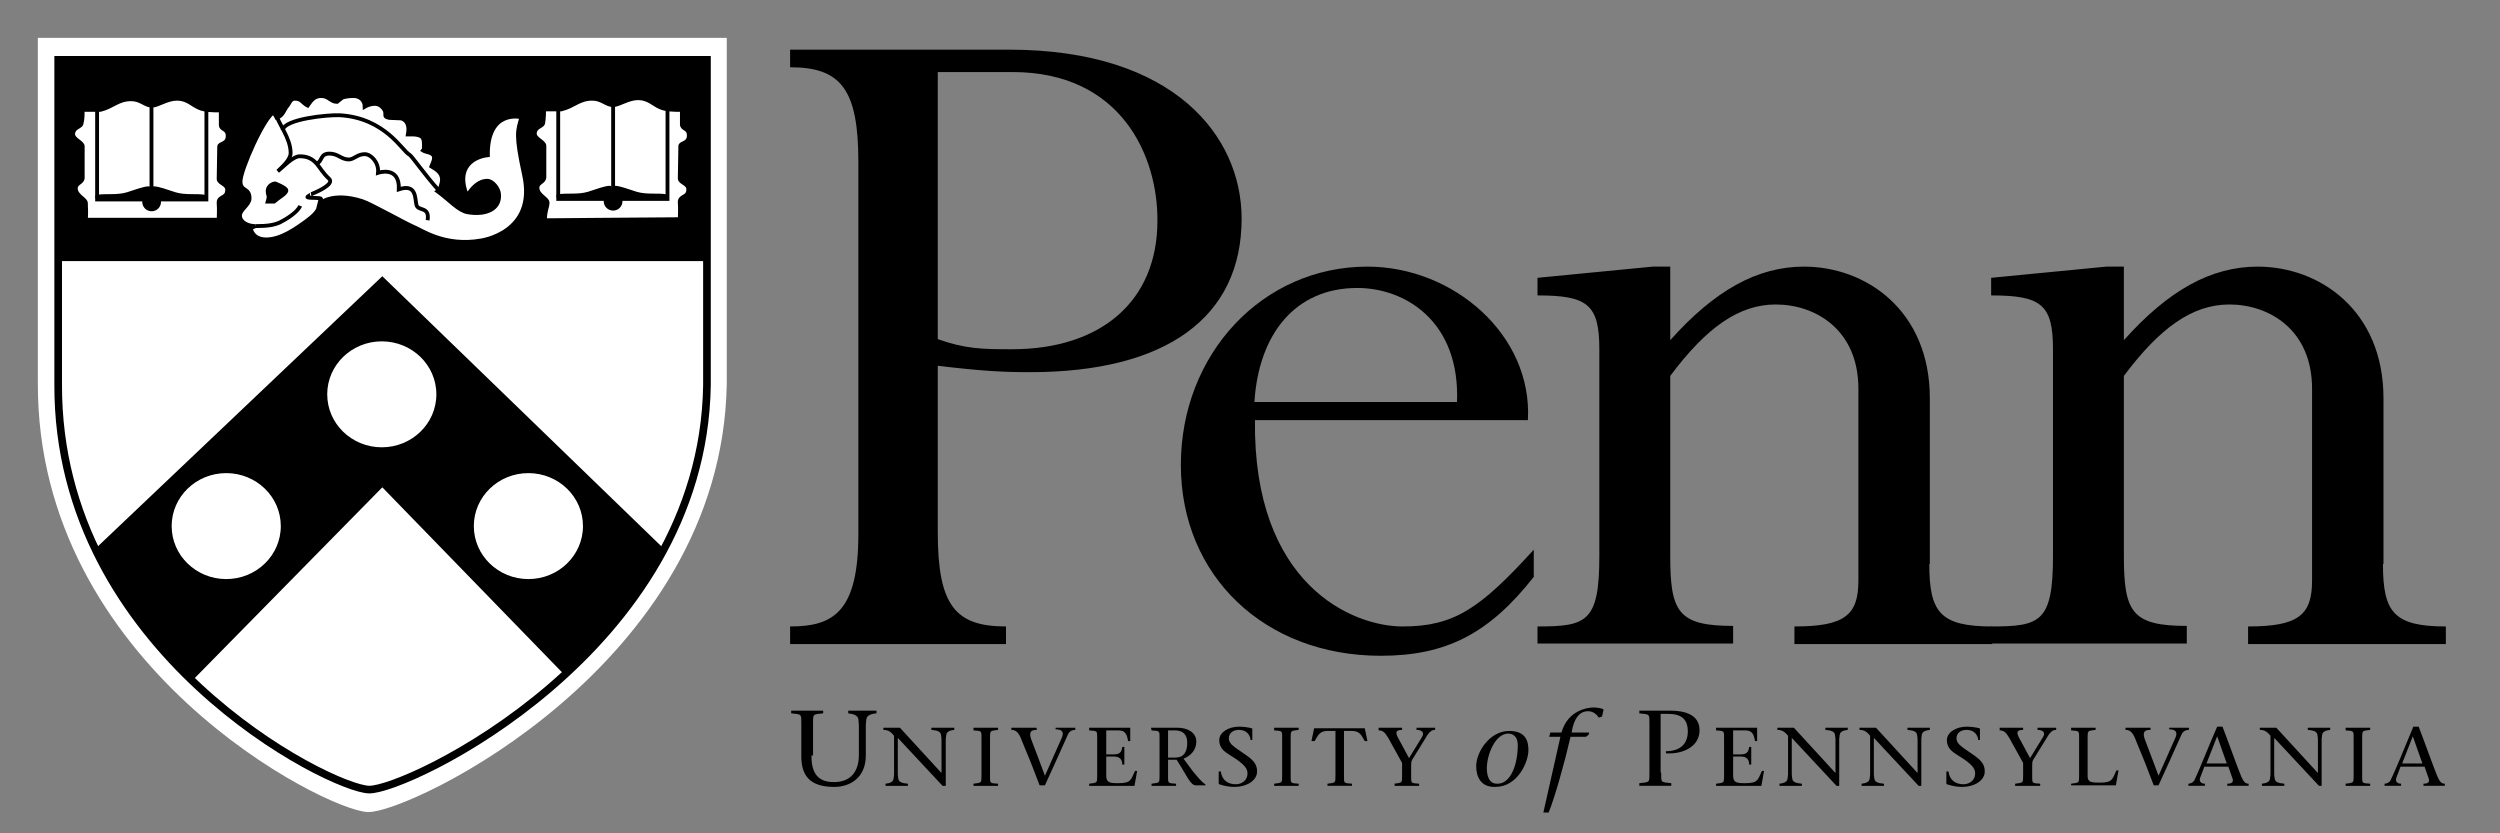
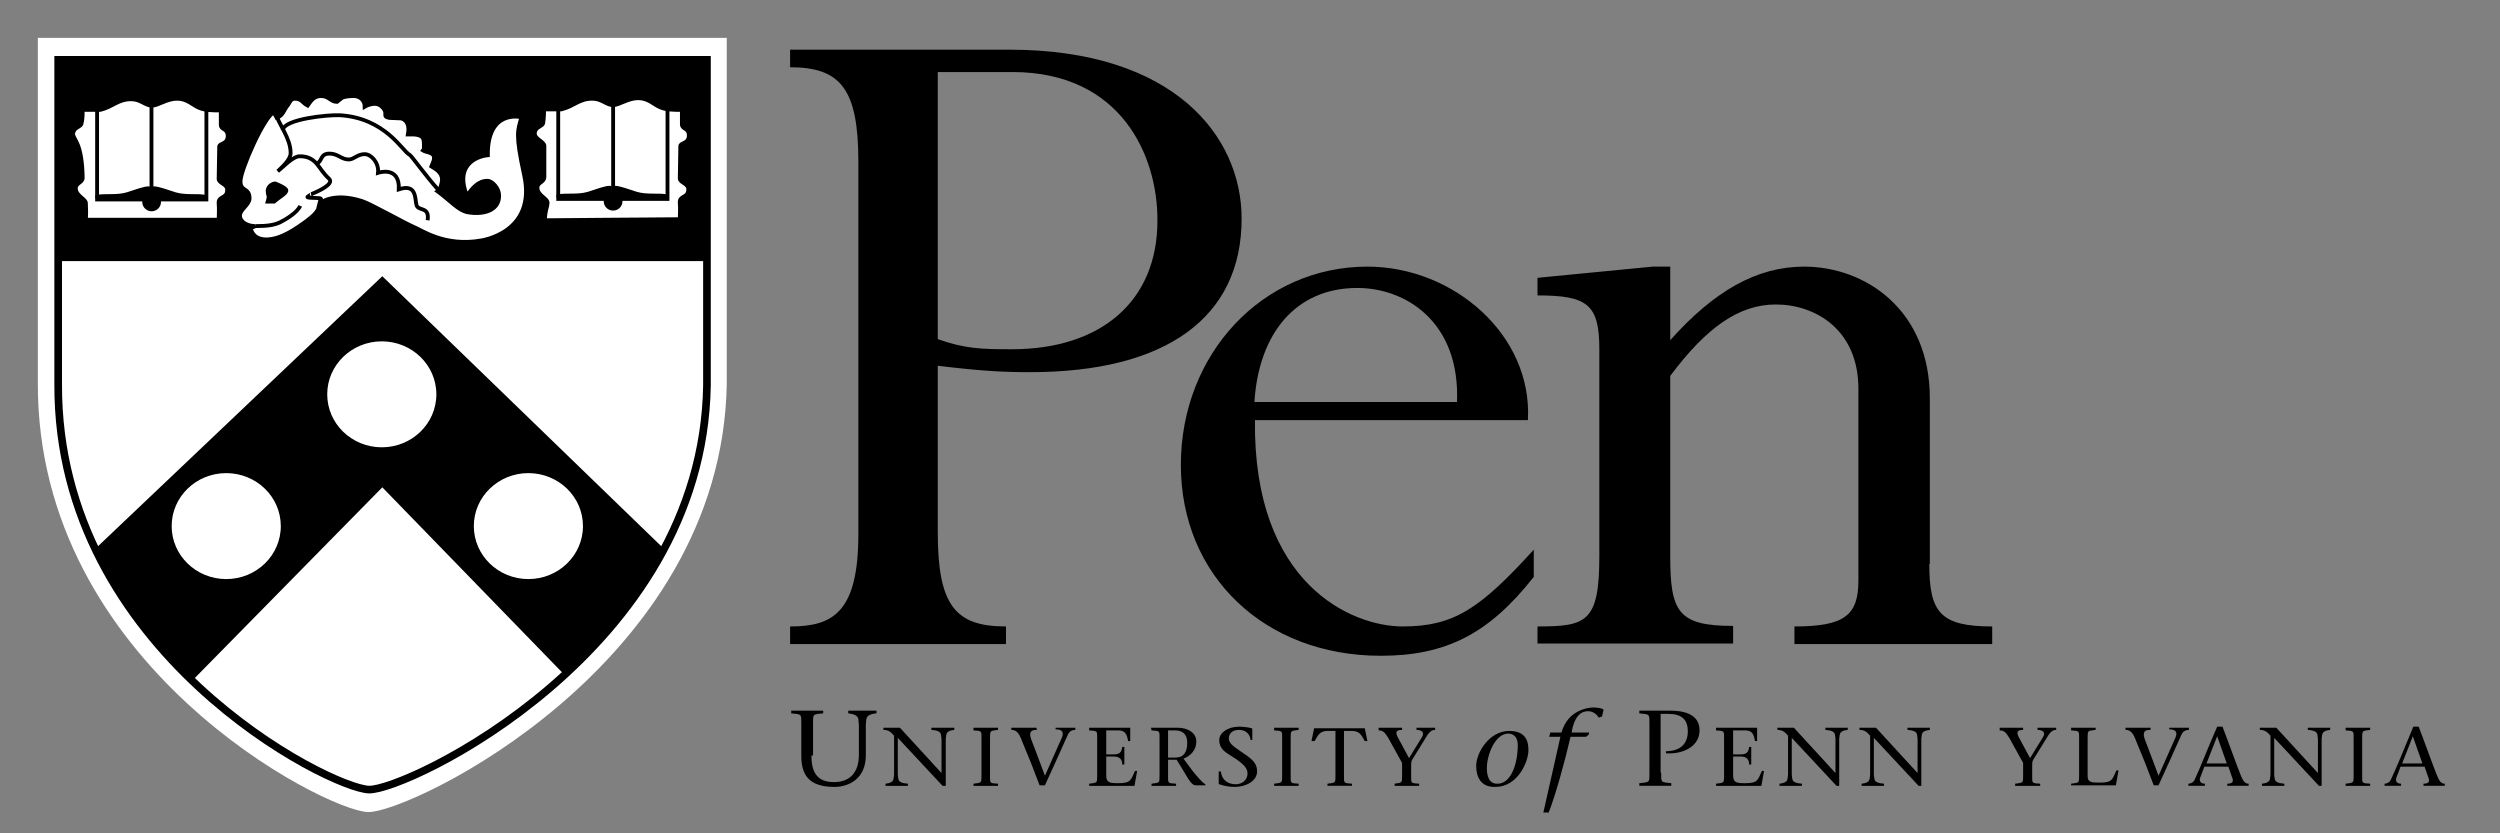
<svg xmlns="http://www.w3.org/2000/svg" width="120" height="40" viewBox="0 0 120 40" fill="none">
  <rect x="0" y="0" width="120" height="40" fill="#808080" stroke="none" />
  <path d="M45.013 25.541C45.013 29.072 45.858 30.07 48.288 30.07V30.914H37.925V30.07C39.947 30.07 41.201 29.43 41.201 25.643V7.757C41.201 4.277 40.356 3.228 37.925 3.228V2.384H48.442C56.374 2.384 59.598 6.555 59.598 10.495C59.598 15.229 55.99 17.864 49.44 17.864C48.186 17.864 47.137 17.813 45.013 17.557V25.541ZM45.013 16.278C46.318 16.739 47.086 16.764 48.57 16.764C52.843 16.764 55.556 14.461 55.556 10.598C55.581 7.553 53.867 3.458 48.596 3.458H45.013V16.278Z" fill="black" />
  <path d="M60.238 20.142C60.136 28.074 64.921 30.07 67.326 30.07C69.782 30.07 71.036 29.226 73.621 26.385V27.69C71.471 30.428 69.398 31.477 66.277 31.477C60.699 31.477 56.681 27.639 56.681 22.317C56.681 16.994 60.596 12.798 65.637 12.798C69.757 12.798 73.569 16.073 73.339 20.167H60.238V20.142ZM69.936 19.297C70.089 15.408 67.428 13.822 65.151 13.822C62.183 13.822 60.417 16.022 60.212 19.297H69.936Z" fill="black" />
  <path d="M92.607 27.076C92.607 29.379 93.118 30.07 95.626 30.07V30.914H86.133V30.07C88.538 30.07 89.203 29.532 89.203 27.869V18.658C89.203 15.818 87.131 14.615 85.237 14.615C83.472 14.615 81.911 15.715 80.171 18.044V26.667C80.171 29.353 80.529 30.044 83.19 30.044V30.889H73.8V30.07C76.154 30.07 76.768 29.865 76.768 26.692V16.764C76.768 14.615 76.205 14.18 73.8 14.18V13.335L79.326 12.798H80.171V16.329C82.295 13.95 84.342 12.798 86.594 12.798C89.562 12.798 92.632 14.896 92.632 19.118V27.076H92.607Z" fill="black" />
-   <path d="M114.382 27.076C114.382 29.379 114.894 30.07 117.401 30.07V30.914H107.908V30.07C110.313 30.07 110.979 29.532 110.979 27.869V18.658C110.979 15.818 108.906 14.615 107.013 14.615C105.247 14.615 103.686 15.715 101.946 18.044V26.667C101.946 29.353 102.304 30.044 104.966 30.044V30.889H95.575V30.07C97.929 30.07 98.543 29.865 98.543 26.692V16.764C98.543 14.615 97.98 14.18 95.575 14.18V13.335L101.102 12.798H101.946V16.329C104.07 13.95 106.117 12.798 108.369 12.798C111.337 12.798 114.407 14.896 114.407 19.118V27.076H114.382Z" fill="black" />
  <path d="M38.949 36.262C38.949 36.978 39.154 37.541 40.024 37.541C40.817 37.541 41.226 37.055 41.226 36.236V34.803C41.226 34.701 41.201 34.599 41.201 34.522C41.175 34.343 40.97 34.266 40.715 34.24V34.112H42.071V34.24C41.789 34.266 41.61 34.343 41.584 34.522C41.584 34.599 41.559 34.701 41.559 34.803V36.262C41.559 37.362 40.766 37.772 40.049 37.772C38.846 37.772 38.463 37.209 38.463 36.288V34.752C38.463 34.266 38.488 34.292 37.977 34.24V34.112H39.512V34.24C39 34.292 39.026 34.266 39.026 34.752V36.262H38.949Z" fill="black" />
  <path d="M45.244 37.721C44.553 36.978 43.811 36.185 43.094 35.418V37.183C43.094 37.26 43.12 37.337 43.12 37.388C43.145 37.541 43.299 37.593 43.58 37.618V37.721H42.506V37.618C42.71 37.593 42.864 37.541 42.889 37.388C42.889 37.337 42.915 37.26 42.915 37.183V35.315C42.787 35.162 42.659 35.034 42.403 35.034V34.931H43.197C43.862 35.648 44.527 36.39 45.192 37.106V35.469C45.192 35.392 45.167 35.315 45.167 35.264C45.141 35.111 44.988 35.059 44.706 35.034V34.931H45.806V35.034C45.602 35.059 45.448 35.111 45.423 35.264C45.423 35.315 45.397 35.392 45.397 35.469V37.721H45.244Z" fill="black" />
  <path d="M47.521 37.234C47.521 37.593 47.495 37.593 47.905 37.618V37.721H46.728V37.618C47.111 37.567 47.111 37.593 47.111 37.234V35.443C47.111 35.085 47.137 35.085 46.728 35.059V34.931H47.905V35.034C47.521 35.085 47.521 35.059 47.521 35.418V37.234Z" fill="black" />
  <path d="M49.773 35.034C49.542 35.034 49.363 35.085 49.491 35.469C49.67 35.929 49.926 36.62 50.157 37.234C50.438 36.62 50.694 36.006 50.975 35.392C51.078 35.136 50.975 35.008 50.668 35.008V34.931H51.615V35.034C51.487 35.034 51.334 35.085 51.257 35.264C50.898 36.083 50.515 36.902 50.157 37.695H49.901C49.645 37.004 49.338 36.236 49.056 35.571C48.903 35.136 48.749 35.034 48.544 35.034V34.931H49.747L49.773 35.034Z" fill="black" />
  <path d="M52.28 37.618C52.664 37.567 52.664 37.593 52.664 37.234V35.443C52.664 35.085 52.69 35.085 52.28 35.059V34.931H54.251V35.571H54.148C54.097 35.264 54.02 35.059 53.688 35.059H53.099V36.211H53.457C53.739 36.211 53.841 36.108 53.867 35.853H53.969V36.697H53.867C53.867 36.467 53.764 36.313 53.457 36.313H53.099V37.234C53.099 37.567 53.278 37.593 53.662 37.593C54.302 37.593 54.276 37.439 54.481 37.004H54.583L54.455 37.721H52.28V37.618Z" fill="black" />
  <path d="M55.248 34.931H56.528C56.963 34.931 57.423 35.136 57.423 35.597C57.423 36.006 57.142 36.288 56.809 36.416L57.244 37.004C57.475 37.285 57.705 37.567 57.858 37.644V37.695H57.398C57.142 37.695 56.988 37.26 56.477 36.467H56.067V37.234C56.067 37.593 56.042 37.593 56.451 37.618V37.721H55.274V37.618C55.658 37.567 55.658 37.593 55.658 37.234V35.443C55.658 35.085 55.683 35.085 55.274 35.059L55.248 34.931ZM56.067 36.364H56.425C56.809 36.364 56.988 36.108 56.988 35.648C56.988 35.213 56.733 35.059 56.4 35.059H56.067V36.364Z" fill="black" />
  <path d="M60.033 35.545C60.008 35.264 59.829 35.034 59.47 35.034C59.215 35.034 58.984 35.162 58.984 35.443C58.984 35.724 59.291 35.878 59.726 36.185C60.187 36.492 60.34 36.697 60.34 37.029C60.34 37.49 59.803 37.772 59.266 37.772C58.984 37.772 58.754 37.72 58.524 37.644C58.498 37.644 58.498 37.618 58.498 37.592V37.029H58.6C58.652 37.465 58.959 37.644 59.317 37.644C59.624 37.644 59.88 37.439 59.88 37.132C59.88 36.876 59.726 36.671 59.061 36.262C58.831 36.108 58.524 35.955 58.524 35.52C58.524 35.162 58.959 34.88 59.47 34.88C59.65 34.88 59.905 34.906 60.084 34.957C60.11 34.957 60.11 34.983 60.11 35.008V35.52H60.033V35.545Z" fill="black" />
  <path d="M61.952 37.234C61.952 37.593 61.927 37.593 62.336 37.618V37.721H61.159V37.618C61.543 37.567 61.543 37.593 61.543 37.234V35.443C61.543 35.085 61.569 35.085 61.159 35.059V34.931H62.336V35.034C61.952 35.085 61.952 35.059 61.952 35.418V37.234Z" fill="black" />
  <path d="M64.511 37.234C64.511 37.592 64.486 37.592 64.895 37.618V37.72H63.718V37.618C64.102 37.567 64.102 37.592 64.102 37.234V35.085H63.718C63.334 35.085 63.257 35.315 63.104 35.571H62.95L63.078 34.957H65.509L65.637 35.571H65.509C65.356 35.315 65.279 35.085 64.895 35.085H64.511V37.234Z" fill="black" />
  <path d="M66.916 37.618C67.3 37.567 67.3 37.593 67.3 37.234V36.62L66.635 35.418C66.481 35.162 66.379 35.059 66.174 35.059V34.931H67.3V35.034C66.968 35.034 66.993 35.187 67.096 35.392L67.633 36.39L68.247 35.392C68.4 35.162 68.247 35.034 67.991 35.034V34.931H68.887V35.034C68.759 35.034 68.656 35.085 68.528 35.264L67.786 36.467C67.735 36.543 67.735 36.646 67.735 36.748V37.234C67.735 37.593 67.71 37.593 68.119 37.618V37.721H66.942V37.618H66.916Z" fill="black" />
  <path d="M70.857 36.773C70.857 36.108 71.497 35.085 72.443 35.085C73.211 35.085 73.365 35.545 73.365 36.006C73.365 36.569 72.853 37.771 71.778 37.771C71.062 37.797 70.857 37.26 70.857 36.773ZM72.853 35.776C72.853 35.238 72.495 35.213 72.392 35.213C71.778 35.213 71.369 36.211 71.369 36.876C71.369 37.132 71.42 37.618 71.855 37.618C72.52 37.644 72.853 36.671 72.853 35.776Z" fill="black" />
  <path d="M76.256 35.264L76.128 35.366H75.386C75.105 36.594 74.644 38.232 74.337 39H74.081L74.9 35.366H74.362L74.414 35.162H74.951C75.258 34.061 76.256 33.959 76.486 33.959C76.614 33.959 76.896 33.985 76.972 34.061L76.896 34.394L76.742 34.445C76.665 34.317 76.486 34.138 76.23 34.138C75.898 34.138 75.642 34.343 75.488 34.906L75.437 35.162H76.281L76.256 35.264Z" fill="black" />
  <path d="M79.736 37.081C79.736 37.567 79.71 37.541 80.222 37.593V37.72H78.687V37.593C79.199 37.541 79.173 37.567 79.173 37.081V34.752C79.173 34.266 79.199 34.292 78.687 34.24V34.112H80.171C81.118 34.112 81.578 34.445 81.578 35.059C81.578 35.801 80.836 36.211 79.966 36.16V36.057C80.683 36.057 81.015 35.673 81.015 35.111C81.015 34.522 80.708 34.266 80.069 34.266H79.71V37.081H79.736Z" fill="black" />
  <path d="M82.371 37.618C82.755 37.567 82.755 37.593 82.755 37.234V35.443C82.755 35.085 82.781 35.085 82.371 35.059V34.931H84.342V35.571H84.239C84.188 35.264 84.112 35.059 83.779 35.059H83.19V36.211H83.549C83.83 36.211 83.932 36.108 83.958 35.853H84.06V36.697H83.958C83.958 36.467 83.856 36.313 83.549 36.313H83.19V37.234C83.19 37.567 83.369 37.593 83.753 37.593C84.393 37.593 84.367 37.439 84.572 37.004H84.674L84.546 37.721H82.371V37.618Z" fill="black" />
  <path d="M88.154 37.721C87.463 36.978 86.721 36.185 86.005 35.418V37.183C86.005 37.26 86.031 37.337 86.031 37.388C86.056 37.541 86.21 37.593 86.491 37.618V37.721H85.416V37.618C85.621 37.593 85.775 37.541 85.8 37.388C85.8 37.337 85.826 37.26 85.826 37.183V35.315C85.698 35.162 85.57 35.034 85.314 35.034V34.931H86.107C86.773 35.648 87.438 36.39 88.103 37.106V35.469C88.103 35.392 88.078 35.315 88.078 35.264C88.052 35.111 87.898 35.059 87.617 35.034V34.931H88.692V35.034C88.487 35.059 88.334 35.111 88.308 35.264C88.308 35.315 88.282 35.392 88.282 35.469V37.721H88.154Z" fill="black" />
  <path d="M92.095 37.721C91.404 36.978 90.662 36.185 89.945 35.418V37.183C89.945 37.26 89.971 37.337 89.971 37.388C89.997 37.541 90.15 37.593 90.432 37.618V37.721H89.357V37.618C89.562 37.593 89.715 37.541 89.741 37.388C89.741 37.337 89.766 37.26 89.766 37.183V35.315C89.638 35.162 89.51 35.034 89.255 35.034V34.931H90.048C90.713 35.648 91.378 36.39 92.044 37.106V35.469C92.044 35.392 92.018 35.315 92.018 35.264C91.993 35.111 91.839 35.059 91.558 35.034V34.931H92.632V35.034C92.427 35.059 92.274 35.111 92.248 35.264C92.248 35.315 92.223 35.392 92.223 35.469V37.721H92.095Z" fill="black" />
-   <path d="M94.961 35.545C94.935 35.264 94.756 35.034 94.398 35.034C94.142 35.034 93.912 35.162 93.912 35.443C93.912 35.724 94.219 35.878 94.654 36.185C95.114 36.492 95.268 36.697 95.268 37.029C95.268 37.49 94.731 37.772 94.193 37.772C93.912 37.772 93.681 37.72 93.451 37.644C93.425 37.644 93.425 37.618 93.425 37.592V37.029H93.528C93.579 37.465 93.886 37.644 94.244 37.644C94.551 37.644 94.807 37.439 94.807 37.132C94.807 36.876 94.654 36.671 93.988 36.262C93.758 36.108 93.451 35.955 93.451 35.52C93.451 35.162 93.886 34.88 94.398 34.88C94.577 34.88 94.833 34.906 95.012 34.957C95.037 34.957 95.037 34.983 95.037 35.008V35.52H94.961V35.545Z" fill="black" />
  <path d="M96.726 37.618C97.11 37.567 97.11 37.593 97.11 37.234V36.62L96.445 35.418C96.291 35.162 96.189 35.059 95.984 35.059V34.931H97.11V35.034C96.778 35.034 96.803 35.187 96.905 35.392L97.443 36.39L98.057 35.392C98.21 35.162 98.057 35.034 97.801 35.034V34.931H98.697V35.034C98.569 35.034 98.466 35.085 98.338 35.264L97.596 36.467C97.545 36.543 97.545 36.646 97.545 36.748V37.234C97.545 37.593 97.519 37.593 97.929 37.618V37.721H96.726V37.618Z" fill="black" />
  <path d="M99.413 37.618C99.797 37.567 99.797 37.593 99.797 37.234V35.443C99.797 35.085 99.822 35.085 99.413 35.059V34.931H100.59V35.034C100.206 35.085 100.206 35.059 100.206 35.418V37.26C100.206 37.541 100.385 37.567 100.769 37.567C101.409 37.567 101.383 37.413 101.588 36.978H101.69L101.562 37.695H99.413V37.618Z" fill="black" />
  <path d="M103.226 35.034C102.995 35.034 102.816 35.085 102.944 35.469C103.123 35.929 103.379 36.62 103.609 37.234C103.891 36.62 104.147 36.006 104.428 35.392C104.531 35.136 104.428 35.008 104.121 35.008V34.931H105.068V35.034C104.94 35.034 104.786 35.085 104.71 35.264C104.351 36.083 103.968 36.902 103.609 37.695H103.379C103.123 37.004 102.816 36.236 102.535 35.571C102.381 35.136 102.228 35.034 102.023 35.034V34.931H103.226V35.034Z" fill="black" />
  <path d="M105.81 36.799L105.605 37.337C105.554 37.49 105.631 37.618 105.836 37.618V37.72H105.042V37.618C105.17 37.618 105.298 37.541 105.349 37.413C105.528 37.055 106.04 35.75 106.424 34.88H106.68C106.987 35.673 107.422 36.902 107.575 37.26C107.678 37.49 107.755 37.618 107.934 37.618V37.72H106.91V37.618C107.192 37.618 107.217 37.49 107.14 37.311L106.961 36.799H105.81ZM106.885 36.646L106.424 35.341L105.912 36.646H106.885Z" fill="black" />
  <path d="M111.311 37.721C110.62 36.978 109.878 36.185 109.162 35.418V37.183C109.162 37.26 109.188 37.337 109.188 37.388C109.213 37.541 109.367 37.593 109.648 37.618V37.721H108.573V37.618C108.778 37.593 108.932 37.541 108.957 37.388C108.957 37.337 108.983 37.26 108.983 37.183V35.315C108.855 35.162 108.727 35.034 108.471 35.034V34.931H109.264C109.93 35.648 110.595 36.39 111.26 37.106V35.469C111.26 35.392 111.235 35.315 111.235 35.264C111.209 35.111 111.055 35.059 110.774 35.034V34.931H111.849V35.034C111.644 35.059 111.49 35.111 111.465 35.264C111.465 35.315 111.439 35.392 111.439 35.469V37.721H111.311Z" fill="black" />
  <path d="M113.384 37.234C113.384 37.593 113.358 37.593 113.768 37.618V37.721H112.591V37.618C112.975 37.567 112.975 37.593 112.975 37.234V35.443C112.975 35.085 113 35.085 112.591 35.059V34.931H113.768V35.034C113.384 35.085 113.384 35.059 113.384 35.418V37.234Z" fill="black" />
  <path d="M115.226 36.799L115.022 37.337C114.97 37.49 115.047 37.618 115.252 37.618V37.72H114.459V37.618C114.587 37.618 114.714 37.541 114.766 37.413C114.945 37.055 115.482 35.75 115.84 34.88H116.096C116.403 35.673 116.838 36.902 116.992 37.26C117.094 37.49 117.171 37.618 117.35 37.618V37.72H116.327V37.618C116.608 37.618 116.634 37.49 116.557 37.311L116.378 36.799H115.226ZM116.275 36.646L115.815 35.341L115.303 36.646H116.275Z" fill="black" />
  <path d="M2 2H34.701C34.701 2 34.701 18.146 34.701 18.427C34.471 31.81 19.553 38.846 17.66 38.795C15.715 38.718 1.949 31.835 2 18.376C2 18.12 2 2 2 2Z" fill="white" stroke="white" stroke-width="0.367" />
  <path d="M2.793 2.87H33.934C33.934 2.87 33.934 18.248 33.934 18.504C33.729 31.247 19.502 37.951 17.711 37.9C15.843 37.823 2.742 31.273 2.793 18.453C2.793 18.223 2.793 2.87 2.793 2.87Z" fill="white" />
  <path d="M2.793 12.389C2.845 12.44 2.793 2.896 2.793 2.896H33.908C33.908 2.896 33.908 8.013 33.908 12.389H2.793Z" fill="black" />
  <path d="M4.533 26.308C5.736 28.842 7.22 30.863 9.293 32.603L18.351 23.391L27.076 32.373C28.867 30.71 30.633 28.714 31.887 26.36L18.351 13.259L4.61 26.308H4.533Z" fill="black" />
  <path d="M2.793 12.44H33.908" stroke="black" stroke-width="0.185" />
  <path d="M26.104 5.25H26.948C27.562 5.096 27.793 4.738 28.432 4.738C28.893 4.738 29.098 5.045 29.43 5.045C29.712 5.045 30.147 4.712 30.633 4.712C31.119 4.712 31.375 5.019 31.682 5.147C31.963 5.275 32.347 5.275 32.731 5.275C32.731 5.557 32.731 5.736 32.731 5.966C32.731 6.222 33.064 6.12 33.064 6.503C33.064 6.913 32.654 6.836 32.654 7.015L32.629 8.576C32.654 8.781 33.038 8.806 33.038 9.088C33.038 9.523 32.603 9.369 32.629 9.727C32.654 9.983 32.629 10.521 32.629 10.521C31.784 10.521 26.411 10.572 26.155 10.572C26.181 10.009 26.257 10.034 26.283 9.753C26.309 9.523 25.797 9.395 25.797 9.011C25.797 8.755 26.104 8.755 26.13 8.525V6.99C26.104 6.785 25.669 6.683 25.669 6.401C25.695 6.043 26.078 6.094 26.078 5.864C26.104 5.71 26.13 5.326 26.104 5.25Z" fill="white" stroke="black" stroke-width="0.185" />
  <path d="M26.795 5.275C26.795 5.275 26.795 8.73 26.795 9.548C26.795 9.548 31.81 9.548 32.04 9.548C32.04 8.627 32.04 5.25 32.04 5.25" stroke="black" stroke-width="0.185" />
  <path d="M29.43 5.045V9.548" stroke="black" stroke-width="0.185" />
  <path d="M29.507 9.011C29.737 9.011 30.121 9.165 30.53 9.293C31.042 9.446 31.58 9.344 31.989 9.42C32.117 9.446 29.507 9.472 29.507 9.472C29.507 8.96 29.507 9.011 29.507 9.011Z" fill="black" stroke="black" stroke-width="0.185" />
  <path d="M29.429 10.016C29.627 10.016 29.787 9.856 29.787 9.658C29.787 9.46 29.627 9.3 29.429 9.3C29.231 9.3 29.07 9.46 29.07 9.658C29.07 9.856 29.231 10.016 29.429 10.016Z" fill="black" stroke="black" stroke-width="0.185" />
  <path d="M29.277 9.011C29.047 9.011 28.663 9.165 28.253 9.293C27.741 9.446 27.204 9.344 26.795 9.42C26.667 9.446 29.277 9.472 29.277 9.472C29.277 8.96 29.277 9.011 29.277 9.011Z" fill="black" stroke="black" stroke-width="0.185" />
  <path d="M12.031 10.956C12.107 11.288 12.363 11.493 12.773 11.493C13.515 11.493 14.257 10.93 14.692 10.623C15.024 10.367 15.383 10.111 15.383 9.574L15.331 9.779C15.331 9.779 15.92 9.19 17.378 9.651C17.788 9.779 19.502 10.751 19.886 10.905C20.219 11.033 21.345 11.851 23.084 11.544C23.084 11.544 25.771 11.186 25.157 8.397C24.722 6.401 24.85 6.273 25.029 5.633C24.978 5.608 23.392 5.25 23.417 7.45C22.726 7.527 21.856 8.039 22.419 9.395C22.649 9.037 22.957 8.678 23.392 8.678C23.647 8.678 23.954 9.062 23.954 9.344C24.006 10.035 23.315 10.342 22.445 10.188C22.01 10.111 21.6 9.625 21.012 9.19C21.114 9.139 21.217 8.781 21.217 8.627C21.217 8.269 20.91 8.116 20.705 7.988C20.756 7.86 20.833 7.706 20.833 7.578C20.833 7.297 20.449 7.322 20.295 7.22C20.347 7.143 20.347 7.194 20.347 7.066C20.347 6.657 20.398 6.427 19.579 6.452C19.656 6.043 19.553 5.787 19.272 5.685L18.683 5.659C18.3 5.582 18.683 5.454 18.325 5.122C18.018 4.815 17.506 5.122 17.506 5.122C17.506 4.84 17.302 4.61 16.969 4.61C16.79 4.61 16.56 4.636 16.432 4.687L16.176 4.891C15.869 4.891 15.792 4.61 15.408 4.61C15.05 4.61 14.896 4.891 14.768 5.071C14.513 4.943 14.487 4.738 14.154 4.738C13.95 4.738 13.899 4.943 13.822 5.045C13.617 5.275 13.617 5.531 13.284 5.659L13.156 5.429C13.156 5.403 13.156 5.403 13.156 5.378C12.67 5.608 11.544 8.167 11.544 8.704C11.544 9.216 11.979 8.986 11.979 9.523C11.979 9.83 11.519 10.06 11.519 10.342C11.519 10.674 11.903 10.853 12.261 10.853L12.031 10.956Z" fill="white" stroke="black" stroke-width="0.185" />
  <path d="M13.208 8.806C13.208 8.806 13.745 9.011 13.745 9.139C13.745 9.293 13.387 9.472 13.156 9.676H12.849C12.952 9.318 12.849 9.446 12.849 9.139C12.875 8.909 13.105 8.806 13.208 8.806Z" fill="black" stroke="black" stroke-width="0.185" />
  <path d="M15.204 7.859C15.485 7.732 15.357 7.373 15.818 7.373C16.227 7.373 16.381 7.655 16.739 7.655C16.995 7.655 17.148 7.399 17.506 7.399C17.813 7.399 18.197 7.808 18.146 8.294C18.146 8.294 19.195 7.936 19.144 9.088C19.988 8.806 19.912 9.497 19.988 9.83C20.065 10.162 20.628 9.881 20.526 10.572" stroke="black" stroke-width="0.185" />
-   <path d="M3.97 5.275H4.815C5.429 5.122 5.659 4.763 6.299 4.763C6.759 4.763 6.964 5.071 7.297 5.071C7.578 5.071 8.013 4.738 8.499 4.738C8.986 4.738 9.242 5.045 9.549 5.173C9.83 5.301 10.214 5.301 10.598 5.301C10.598 5.582 10.598 5.761 10.598 5.992C10.598 6.248 10.93 6.145 10.93 6.529C10.93 6.938 10.521 6.862 10.521 7.041L10.495 8.602C10.521 8.806 10.905 8.832 10.905 9.113C10.905 9.548 10.47 9.395 10.495 9.753C10.521 10.009 10.495 10.546 10.495 10.546C9.651 10.546 4.38 10.546 4.124 10.546C4.15 9.983 4.124 10.06 4.124 9.779C4.15 9.548 3.638 9.42 3.638 9.037C3.638 8.781 3.945 8.781 3.97 8.55V7.015C3.945 6.811 3.51 6.708 3.51 6.427C3.535 6.068 3.919 6.12 3.919 5.889C3.97 5.736 3.97 5.378 3.97 5.275Z" fill="white" stroke="black" stroke-width="0.185" />
+   <path d="M3.97 5.275H4.815C5.429 5.122 5.659 4.763 6.299 4.763C6.759 4.763 6.964 5.071 7.297 5.071C7.578 5.071 8.013 4.738 8.499 4.738C8.986 4.738 9.242 5.045 9.549 5.173C9.83 5.301 10.214 5.301 10.598 5.301C10.598 5.582 10.598 5.761 10.598 5.992C10.598 6.248 10.93 6.145 10.93 6.529C10.93 6.938 10.521 6.862 10.521 7.041L10.495 8.602C10.521 8.806 10.905 8.832 10.905 9.113C10.905 9.548 10.47 9.395 10.495 9.753C10.521 10.009 10.495 10.546 10.495 10.546C9.651 10.546 4.38 10.546 4.124 10.546C4.15 9.983 4.124 10.06 4.124 9.779C4.15 9.548 3.638 9.42 3.638 9.037C3.638 8.781 3.945 8.781 3.97 8.55C3.945 6.811 3.51 6.708 3.51 6.427C3.535 6.068 3.919 6.12 3.919 5.889C3.97 5.736 3.97 5.378 3.97 5.275Z" fill="white" stroke="black" stroke-width="0.185" />
  <path d="M4.661 5.301C4.661 5.301 4.661 8.755 4.661 9.574C4.661 9.574 9.676 9.574 9.907 9.574C9.907 8.653 9.907 5.275 9.907 5.275" stroke="black" stroke-width="0.185" />
  <path d="M7.271 5.07V9.574" stroke="black" stroke-width="0.185" />
  <path d="M7.374 9.037C7.604 9.037 7.988 9.19 8.397 9.318C8.909 9.472 9.446 9.369 9.856 9.446C9.984 9.472 7.374 9.497 7.374 9.497C7.374 8.985 7.374 9.037 7.374 9.037Z" fill="black" stroke="black" stroke-width="0.185" />
  <path d="M7.278 10.049C7.476 10.049 7.636 9.888 7.636 9.691C7.636 9.493 7.476 9.332 7.278 9.332C7.08 9.332 6.92 9.493 6.92 9.691C6.92 9.888 7.08 10.049 7.278 10.049Z" fill="black" stroke="black" stroke-width="0.185" />
  <path d="M7.143 9.037C6.913 9.037 6.529 9.19 6.12 9.318C5.608 9.472 5.071 9.369 4.661 9.446C4.533 9.472 7.143 9.497 7.143 9.497C7.118 8.985 7.143 9.037 7.143 9.037Z" fill="black" stroke="black" stroke-width="0.185" />
  <path d="M10.859 27.888C12.357 27.888 13.571 26.708 13.571 25.252C13.571 23.797 12.357 22.617 10.859 22.617C9.361 22.617 8.147 23.797 8.147 25.252C8.147 26.708 9.361 27.888 10.859 27.888Z" fill="white" stroke="black" stroke-width="0.185" />
  <path d="M18.326 21.563C19.824 21.563 21.038 20.383 21.038 18.928C21.038 17.472 19.824 16.292 18.326 16.292C16.828 16.292 15.614 17.472 15.614 18.928C15.614 20.383 16.828 21.563 18.326 21.563Z" fill="white" stroke="black" stroke-width="0.185" />
  <path d="M25.363 27.888C26.861 27.888 28.075 26.708 28.075 25.252C28.075 23.797 26.861 22.617 25.363 22.617C23.865 22.617 22.651 23.797 22.651 25.252C22.651 26.708 23.865 27.888 25.363 27.888Z" fill="white" stroke="black" stroke-width="0.185" />
  <path d="M21.063 9.139C20.372 8.371 19.758 7.476 19.656 7.425C19.323 7.271 18.504 5.659 16.304 5.531C15.741 5.505 13.643 5.71 13.566 6.248" stroke="black" stroke-width="0.185" />
  <path d="M15.408 9.727C15.408 9.676 15.408 9.625 15.408 9.548C15.408 9.472 14.896 9.523 14.768 9.472C14.692 9.446 14.999 9.318 14.948 9.318C15.255 9.19 16.073 8.832 15.792 8.576C15.511 8.32 15.357 8.039 15.203 7.86C14.999 7.629 14.768 7.501 14.385 7.501C14.052 7.501 13.54 8.064 13.335 8.218C13.489 8.064 13.95 7.68 13.95 7.348C13.95 6.606 13.361 5.966 13.208 5.378" stroke="black" stroke-width="0.185" />
  <path d="M12.261 10.853C12.849 10.853 13.156 10.802 13.438 10.674C13.745 10.521 14.282 10.188 14.41 9.881" stroke="black" stroke-width="0.185" />
  <path d="M2.793 2.87H33.934C33.934 2.87 33.934 18.248 33.934 18.504C33.729 31.247 19.502 37.951 17.711 37.9C15.843 37.849 2.742 31.273 2.793 18.453C2.793 18.223 2.793 2.87 2.793 2.87Z" stroke="black" stroke-width="0.367" />
</svg>